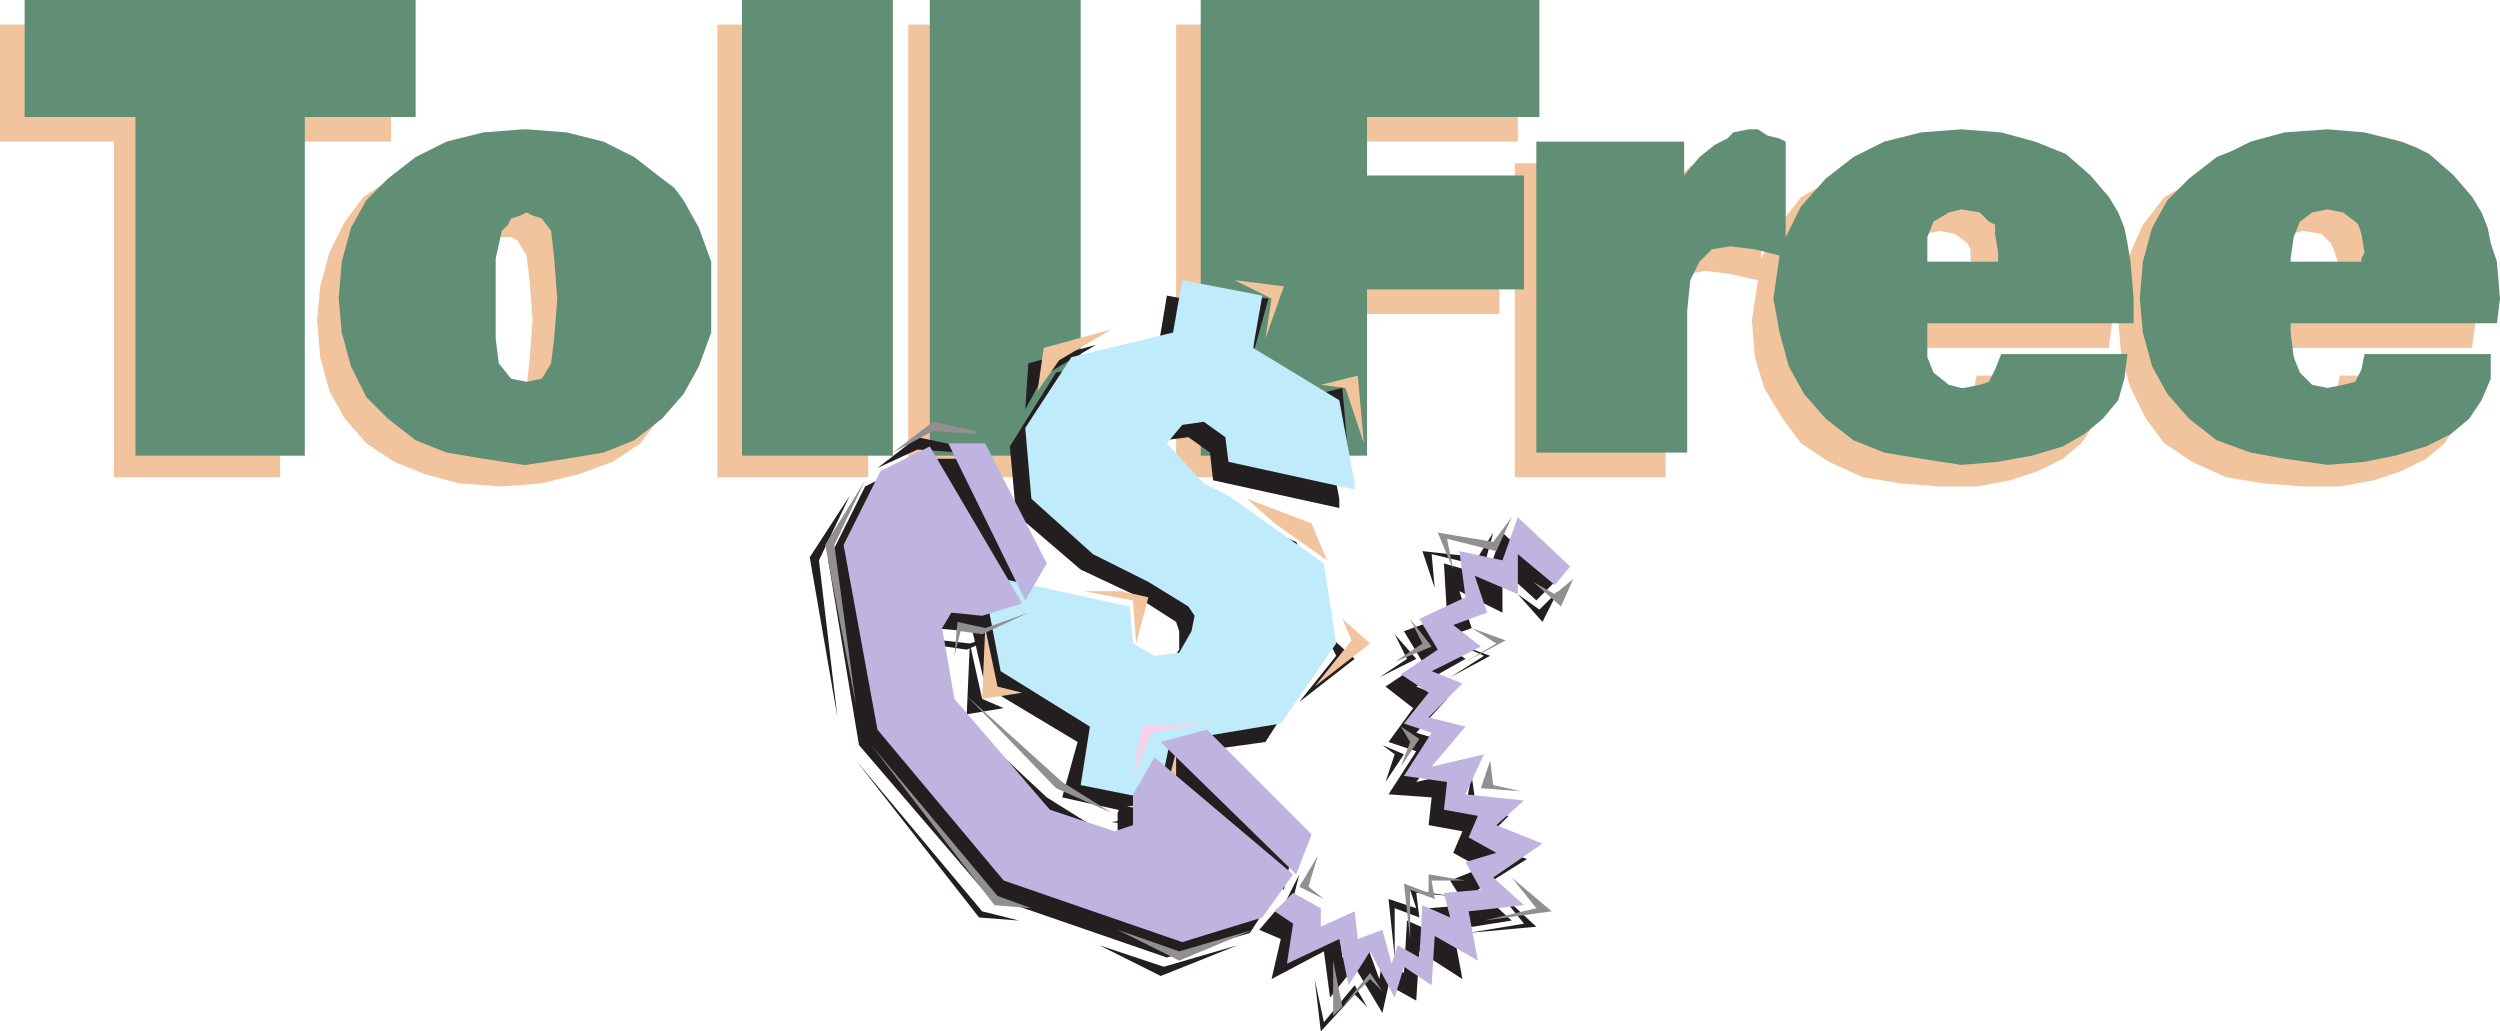
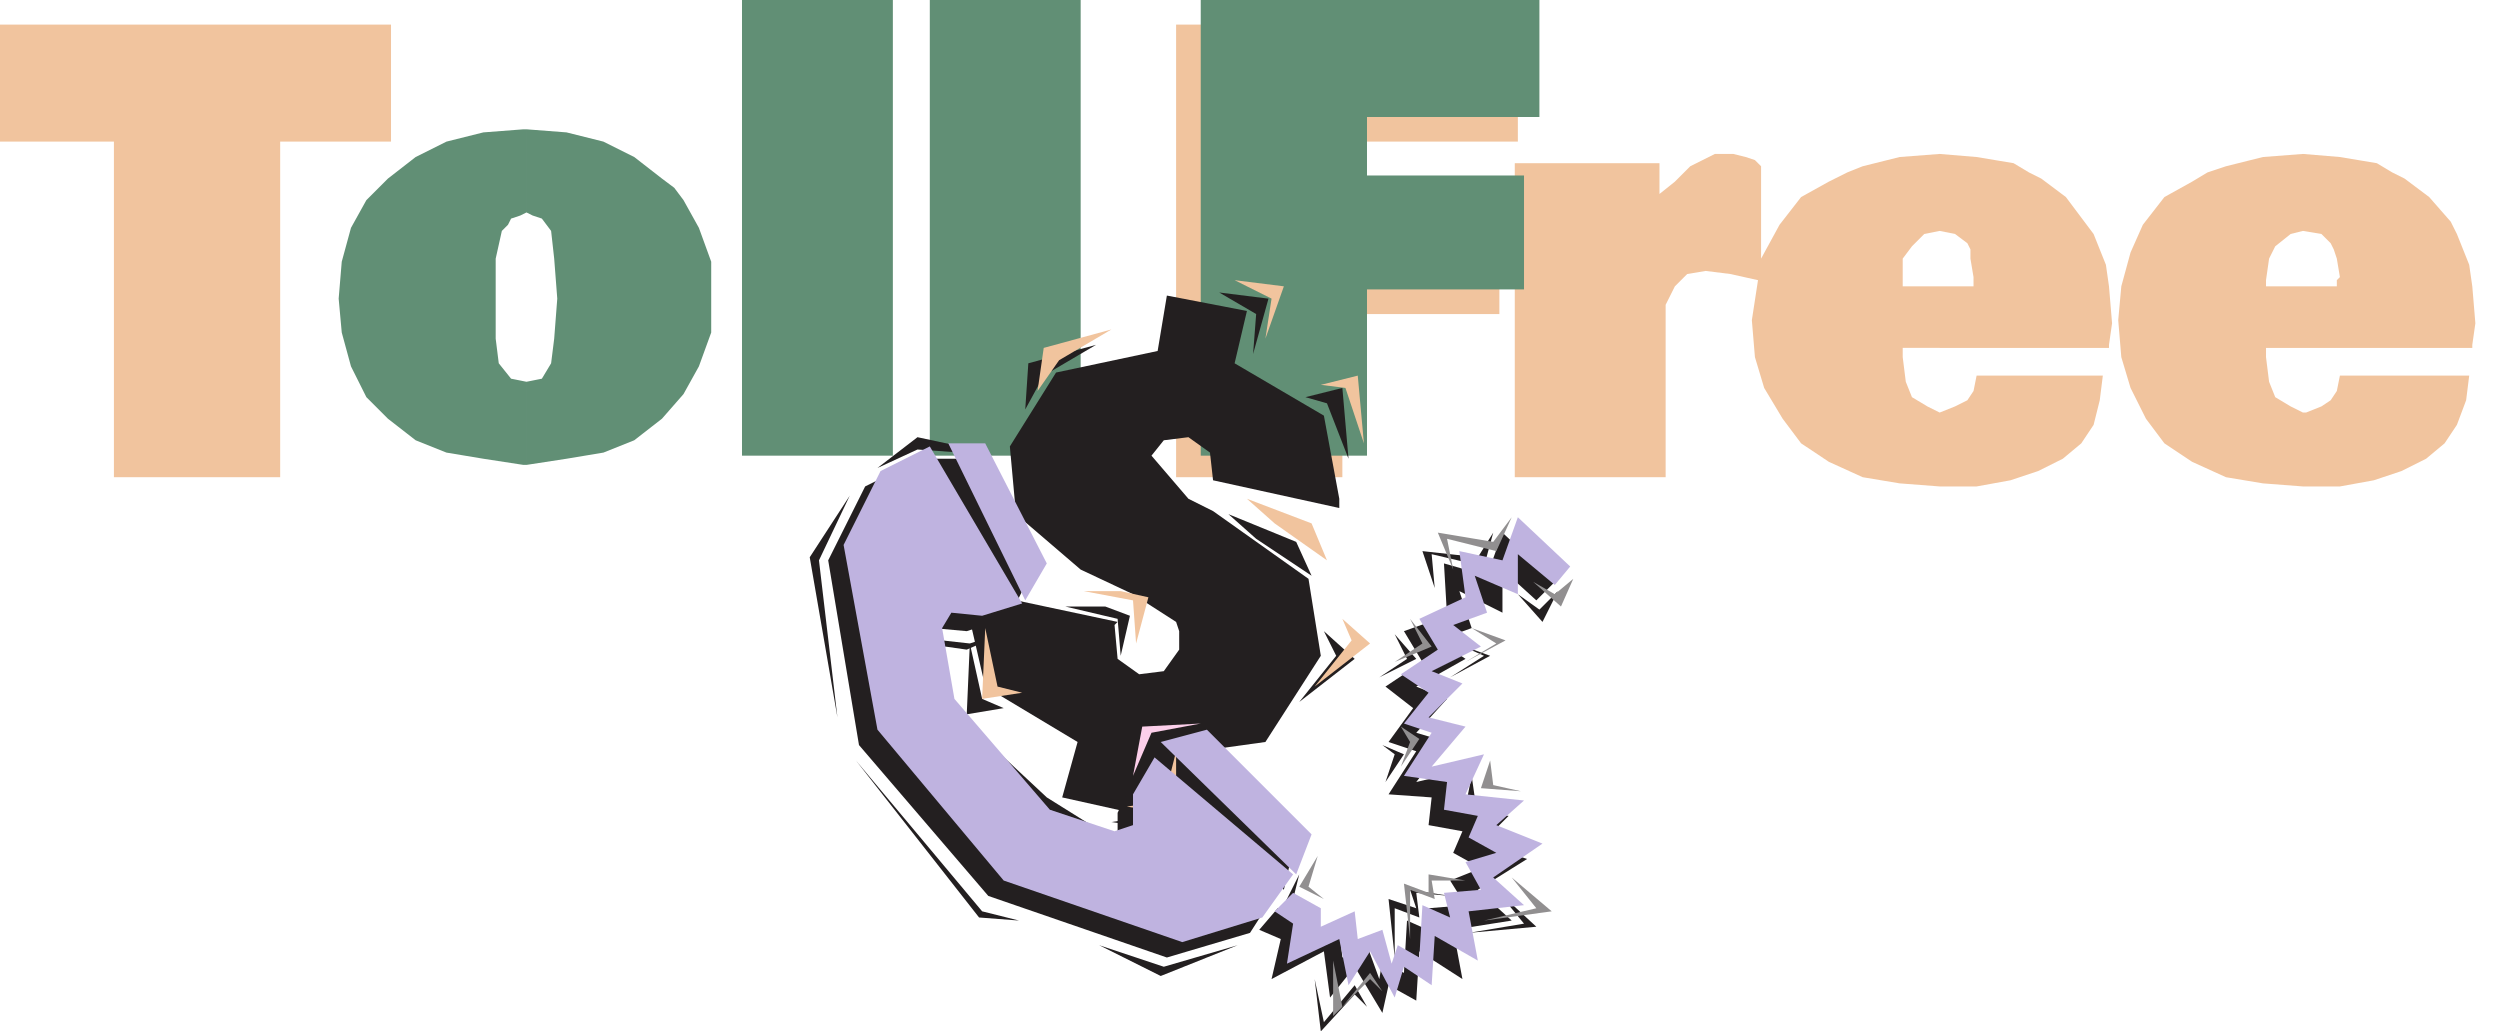
<svg xmlns="http://www.w3.org/2000/svg" width="609" height="251.25">
-   <path fill="#f1c49e" fill-rule="evenodd" d="M221.25 116.25V6h36v110.25h-36m-46.5 0V6h36.75v110.25h-36.75M122.25 99v19.5l9.75-.75 9-2.25 8.25-3L156 108l4.5-6 4.5-7.5 2.25-7.5.75-9-.75-9-2.25-7.5-4.5-7.5-2.25-3-3-3-6-4.5-8.25-3-8.25-2.25-10.5-.75v20.25h2.25l1.5.75 2.25 3.75.75 6 .75 9.75-.75 9.75-.75 6.75-2.25 3-3.75 1.5m0-41.25V37.5l-10.5.75-8.25 2.25-8.25 3L88.5 48 84 54l-3.75 7.5L78 69.75 77.25 78l.75 9 2.25 8.25L84 102l5.25 6 6.75 4.5 7.5 3 8.25 2.25 10.5.75V99l-3.75-1.5-1.5-3-1.5-6.75-.75-9.75.75-9.75 1.5-6 .75-2.25.75-1.5 2.25-.75h1.5" />
  <path fill="#f1c49e" fill-rule="evenodd" d="M95.25 6v28.5h-27v81.75h-40.5V34.5H0V6h95.25M561 100.5v18h9l8.25-1.5 6.75-2.25 6-3 4.5-3.75 3-4.5 2.25-6 .75-6H570l-.75 3.75-1.5 2.25-2.25 1.5-3.75 1.5H561m0-30.75v15h41.25V84l.75-5.25-.75-9-.75-5.25-3-7.5-1.5-3-5.25-6-6-4.5-3-1.5-3.75-2.25-9-1.5-9-.75v18.75l4.5.75 2.25 2.25.75 1.5.75 2.25.75 4.5-.75.75v1.5H561m0-13.5V37.5l-9.75.75-9 2.25-4.5 1.5-3.75 2.25-6.75 3.75-5.25 6.75-3 6.75-2.25 8.25L516 78l.75 9 2.25 7.5 3.75 7.5 4.5 6 6.75 4.5 8.25 3.75 9 1.5 9.75.75v-18l-3-1.5-3.75-2.25-1.5-3.75-.75-6v-2.25h9v-15h-9v-1.5l.75-5.25 1.5-3 3.75-3 3-.75m-88.5 44.25v18h9l8.25-1.5 6.75-2.25 6-3L507 108l3-4.5 1.5-6 .75-6H481.5l-.75 3.75-1.5 2.25-3 1.5-3.75 1.5m0-30.75v15h41.25V84l.75-5.25-.75-9-.75-5.25-3-7.5-6.75-9-6-4.5-3-1.5-3.75-2.25-9-1.5-9-.75v18.75l3.75.75 3 2.25.75 1.5V63l.75 4.5v2.25h-8.25m0-13.5V37.5l-9.75.75-9 2.25L450 42l-4.5 2.25-6.75 3.75-5.25 6.75L429 63V40.5l-1.5-1.5-2.25-.75-3-.75h-4.5l-6 3-3.75 3.75-3.75 3v-7.5H369v76.5h36.75v-42l2.25-4.5 3-3 4.5-.75 6 .75 6.75 1.5-1.5 9.75.75 9 2.25 7.5 4.5 7.5 4.5 6 6.75 4.5 8.25 3.75 9 1.5 9.75.75v-18l-3-1.5-3.75-2.25-1.5-3.75-.75-6v-2.25h9v-15h-9V63l2.25-3 3-3 3.75-.75" />
  <path fill="#f1c49e" fill-rule="evenodd" d="M365.25 76.5H327v39.75h-40.5V6h83.25v28.5H327V48h38.25v28.5" />
  <path fill="#618f75" fill-rule="evenodd" d="M226.5 111V0h36.75v111H226.5m-45.75 0V0h36.75v111h-36.75m-52.5-18v20.25l9.75-1.5 9-1.5 7.5-3 6.75-5.25 5.25-6 3.75-6.75 3-8.25V63.75l-3-8.25-3.75-6.75-2.25-3-3-2.25-6.75-5.25-7.5-3.75-9-2.25-9.75-.75v20.25l1.5.75 2.25.75 2.25 3L135 63l.75 9.75-.75 9.75-.75 6-2.25 3.75-3.75.75m0-41.25V31.5h-.75l-9.75.75-9 2.25-7.5 3.75-6.75 5.25-5.25 5.25-3.75 6.75-2.25 8.25-.75 9 .75 8.25 2.25 8.25 3.75 7.5L94.5 102l6.75 5.25 7.5 3 9 1.5 9.75 1.5h.75V93l-3.75-.75-3-3.75-.75-6V63l1.5-6.75 1.5-1.5.75-1.5 2.25-.75 1.5-.75" />
-   <path fill="#618f75" fill-rule="evenodd" d="M101.25 0v28.5h-27V111H33V28.5H6V0h95.25M567 94.5v18.75l9-.75 7.5-1.5 7.5-2.25 6-3 4.5-3.75 3-4.5 2.25-5.25v-6H576l-.75 3.75-1.5 3-3 .75-3.75.75m0-30.75v15h41.25l.75-6-.75-9-1.5-4.5-.75-3.75-1.5-3.75-2.25-3.75-4.5-5.25-6-5.25-3-1.5-3.75-1.5-9-2.25-9-.75V51l3.75.75 3 2.25.75.75.75 2.25.75 4.5-.75 1.5v.75H567M567 51V31.5l-10.5.75-8.25 2.25-4.5 2.25-3.75 1.5-6.75 5.25-5.25 5.25-3.75 6.75-2.25 8.25-.75 9L522 81l2.25 8.25L528 96l5.25 6 6.75 5.25 8.25 3 8.25 1.5 10.5 1.5V94.5l-3.75-.75-3-3-1.5-3.75-.75-6v-2.25h9v-15h-9V63l.75-5.25 1.5-3.75 3-2.25L567 51m-89.25 43.5v18.75l9-.75L495 111l7.5-2.25 5.25-3 4.5-3.75 3.75-4.5 1.5-5.25.75-6H487.5L486 90l-1.5 3-2.25.75-3.75.75h-.75m0-30.75v15h42v-6l-.75-9-.75-4.5-.75-3.75-1.5-3.75-2.25-3.75-4.5-5.25-6-5.25-7.5-3-8.25-2.25-9.75-.75V51l4.5.75L484.5 54l1.5.75V57l.75 4.5v2.25h-9m0-12.75V31.5l-9.75.75-9 2.25-7.5 3.75-6.75 5.25-6 6.75-3.75 7.5V34.5l-1.5-.75-3-.75-2.25-1.5H426l-3.75.75-1.5 1.5-3 1.5-3.75 3-3.75 4.5V34.5h-36v75.75H411v-34.5l.75-7.5 2.25-4.5 3-3 4.5-.75 6 .75 6 1.5-1.5 10.5 1.5 8.25 2.25 8.25L439.5 96l5.25 6 6.75 5.25 7.5 3 9 1.5 9.75 1.5V94.5l-3-.75-3.75-3-1.5-3.75v-8.25h8.25v-15h-8.25v-6L471 54l3.75-2.25 3-.75" />
  <path fill="#618f75" fill-rule="evenodd" d="M371.25 70.5H333V111h-40.5V0H375v28.5h-42v14.25h38.25V70.5" />
  <path fill="#231f20" fill-rule="evenodd" d="m237 144 35.25 7.5-.75.75.75 8.25 5.25 3.75 6-.75 3.75-5.25v-4.5l-.75-2.25-10.5-6.75-12.75-6-15.75-13.5-1.5-16.5 11.25-18L282 85.5l2.25-13.5 19.5 3.75-3 12.75 21.75 12.75 3.75 20.25v2.25L295.5 117l-.75-6.75-5.25-3.75-6 .75-3 3.75 9 10.5 6 3 23.25 16.5 3 18.75-13.5 21-27 3.75-2.25 14.25-20.25-4.5 3.75-13.5-22.5-13.5-4.5-19.5.75-2.25.75-1.5" />
  <path fill="#231f20" fill-rule="evenodd" d="m318 96.75 5.25 1.5 5.25 13.5L327 94.5l-9 2.25m-58.5 51 12.75 3 .75 9 2.25-9.75-6-2.25h-9.75m23.25 39-2.25 12-9.75 1.5 10.5 1.5 1.5-5.25v-9.75m-33-87 4.5-8.25L267 84l-16.5 4.5-.75 11.25M297 71.25l9 5.25-.75 9.75 3.75-13.5-12-1.5m25.5 82.5 3 6-9 11.25 13.5-10.5-7.5-6.75m-23.25-28.5 6.75 6 13.5 9-3.75-8.25-16.5-6.75M244.5 172.5l-5.25-2.25-3-13.5-.75 17.25 9-1.5m6-31.5-4.5 9-18.75-38.25h9L250.5 141" />
  <path fill="#231f20" fill-rule="evenodd" d="m290.25 181.5-10.5 3 33 32.25L315 207l-24.75-25.5" />
  <path fill="#231f20" fill-rule="evenodd" d="M251.25 200.25 267 207l5.25-2.25V198l4.5-9.75 34.5 28.5-6.75 10.5-20.25 6-43.5-15-31.5-36.75-7.5-45 9-18 12-6 21.75 38.25-9 3-8.25-.75-1.5 4.5 3.75 16.5 21.75 26.25m55.5 26.25 5.25 2.25-2.25 9.75 12.75-6.75L324 243l6-7.5 6.75 11.25 1.5-6.75 6.75 3.75.75-12 10.5 6.75-2.25-12 14.25-2.25-8.25-7.5 12-7.5-11.25-3.75 6.75-6.75-13.5-1.5 3.75-9.75-12.75 3 7.5-9.75-7.5-2.25 7.5-8.25-7.5-3 12-6.75-6.75-4.5 8.25-3-3-9 10.5 5.25v-10.5l8.25 7.5 4.5-4.5-12.75-12-3.75 10.5-10.5-3 .75 12.75-10.5 3.75 4.5 7.5-9 6 6.75 5.25-6 8.25L345 183l-6.75 10.5 10.5.75L348 201l8.25 1.5-2.25 5.25 6.75 3.75-7.5 3 3.75 6-9 .75 1.5 6-6.75-3L342 237l-5.25-3-.75 4.5-3-8.25-6 3-.75-6.75-8.25 3.75-.75-5.25-6-3.75-4.5 5.25" />
  <path fill="#231f20" fill-rule="evenodd" d="m207 120.75-7.5 15.75 4.5 38.25-6.75-39 9.75-15m21 43.5 1.5-8.25 6.75.75L247.5 153l-12 5.25-5.25-.75-2.25 6.75M213.75 114l9.75-4.5 10.5.75v-1.5l-10.5-2.25-9.75 7.5m54 116.25 15.75 5.25 18-5.25-18.75 7.5-15-7.5m-35.25-57 21 23.25 13.5 5.25-12-7.5-22.5-21m-24 12L239.25 222l9 2.25-9.75-.75-30-38.25m63.75 7.5 4.5-9.75 12-3-15 .75-1.5 12M316.5 213l-3.75 7.5 6 3L315 219l1.5-6m3.75 25.5 2.25 10.5 7.5-9 3 5.25-3-3-8.25 9-1.5-12.75m44.25-21.75 6.75 8.25-13.5 2.25 16.5-1.5-9.75-9m-24.75 16.5v-12l6 2.25-.75-6 8.25.75-9.75-1.5 1.5 4.5-6.75-2.25 1.5 14.25m-3-51.75 5.25 2.25-4.5 6.75 2.25-6.75-3-2.25m16.5-16.5 8.25-5.25-6.75-3 8.25 3-9.75 5.25m-13.5-10.5 5.25 6-9 4.5 6.75-4.5-3-6m9.75-11.25-.75-8.25 12.75 3 2.25-8.25-3.75 6-13.5-1.5 3 9m20.25 1.5 6 6.75 3.75-7.5-4.5 4.5-5.25-3.75M358.5 189l-1.5 7.5h9.75l-7.5-2.25-.75-5.25" />
-   <path fill="#bfebfb" fill-rule="evenodd" d="m240.75 140.25 34.5 7.5v.75l.75 8.25 5.25 3 6-.75 3-5.25.75-3.75-1.5-2.25-9.75-6-13.5-6.75-15-13.5-1.5-17.25L261 87l24.75-6L288 68.25 307.5 72l-2.25 12.75 21 12.75 3.75 20.25v1.5l-30.75-6.75-.75-6-5.25-3.75-5.25.75-3.75 4.5 9 9.75 6 3 23.25 16.5 3 19.5-13.5 19.5-27 4.5-3 14.25-18.75-3.75L265.5 177l-21.75-13.5L240 144v-2.25l.75-1.5" />
  <path fill="#f1c49e" fill-rule="evenodd" d="m321.75 93.75 6 .75 4.5 13.5-1.5-16.5-9 2.25M264 144l12 2.25.75 10.5 3-11.25L273 144h-9m22.5 39-3 12-9 1.5 9.75 1.5 2.25-6v-9m-33.75-87.75 5.25-7.5 12.75-7.5-16.5 4.5-1.5 10.5m48-27 9 4.5-1.5 9.75 4.5-12.75-12-1.5m26.25 82.5 2.25 5.25-9 11.25 13.5-10.5-6.75-6m-23.25-29.25 6.75 6 12.75 9-3.75-9-15.75-6M249 168.75l-6-1.5-3-14.25-.75 17.25 9.75-1.5" />
  <path fill="#bfb3e0" fill-rule="evenodd" d="m255 137.25-5.25 9L231 108h9l15 29.25m39 40.5-11.25 3 33 32.25 3.75-9.75-25.5-25.5" />
  <path fill="#bfb3e0" fill-rule="evenodd" d="m255.75 197.25 15.75 5.25 4.5-1.5v-7.5l5.25-9L315 213l-7.5 10.5-19.5 6-43.5-15-30.75-36.75-8.25-45 9-18 12-6L249 147l-9.75 3-7.5-.75-2.25 3.75 3 17.25 23.25 27" />
  <path fill="#bfb3e0" fill-rule="evenodd" d="m310.5 222 4.5 3-1.5 9.75 12.75-6L328.5 240l5.25-8.25 6 11.25 2.25-7.5 6.75 4.5.75-12 10.5 6-2.25-12 13.5-1.5-7.5-6.75 12-8.25-11.25-4.5 6.75-6-14.25-1.5 4.5-9.75-12.75 3L357 177l-9-2.25 8.25-8.25-7.5-3 12-6-6.75-5.25 8.25-3-3-9 10.5 4.5V135l9 7.5 3.75-4.5-12.75-12-3.75 10.5-10.5-2.25 1.5 11.25-11.25 5.25 4.5 7.5-9 6 6.75 4.5-6 7.5 6.75 2.25L342 189l10.5 1.5-.75 6.75 8.25 1.5-2.25 5.25 6.75 3.75L357 210l3.75 6.75-9 .75 1.5 6-6.75-3-.75 12.75-5.25-3-1.5 4.5-2.25-8.25-6 2.25L330 222l-8.25 3.75v-4.5L315 217.5l-4.5 4.5" />
-   <path fill="#918f90" fill-rule="evenodd" d="m210.75 117-7.5 15.75 5.25 39-7.5-39 9.75-15.75m21.75 42.75.75-8.25L240 153l10.5-3.75-11.25 5.25-5.25-.75-1.5 6m-15-49.5 9.75-5.25 10.5.75V105l-10.5-2.25-9.75 7.5m54.75 116.25 15 5.25 18-5.25-18 7.5-15-7.5m-36.75-57 21.75 22.5 13.5 6-12-7.5-23.25-21m-23.25 12L243 218.25l8.25 3-9-.75-30-39" />
  <path fill="#fccfea" fill-rule="evenodd" d="m276 189 4.5-10.5 12-2.25-14.25.75-2.25 12" />
  <path fill="#918f90" fill-rule="evenodd" d="m321 208.5-4.5 7.5 6 3-3.75-3 2.25-7.5m3.75 25.5 2.25 11.25 6.75-8.25 3 4.5-3-3-9 9V234m43.5-20.25 6 7.5-12.75 3L378 222l-9.75-8.25m-24.75 15v-12l6 2.25-.75-4.5H357l-9-1.5v4.5l-6-2.25 1.5 13.5M341.25 177l4.5 3-4.5 6.75 2.25-6-2.25-3.75M357 161.25l7.5-4.5-6-3.75 8.25 3-9.75 5.25m-13.5-10.5 5.25 6.75-9 3.75 6.75-4.5-3-6m10.5-12-1.5-7.5 12 3 3.75-8.25-4.5 6-13.5-2.25 3.75 9m19.5 3 6.75 6 3-6.75-4.5 3.75-5.25-3m-10.5 43.5-2.25 6.75 9.75.75-6.75-1.5-.75-6" />
</svg>